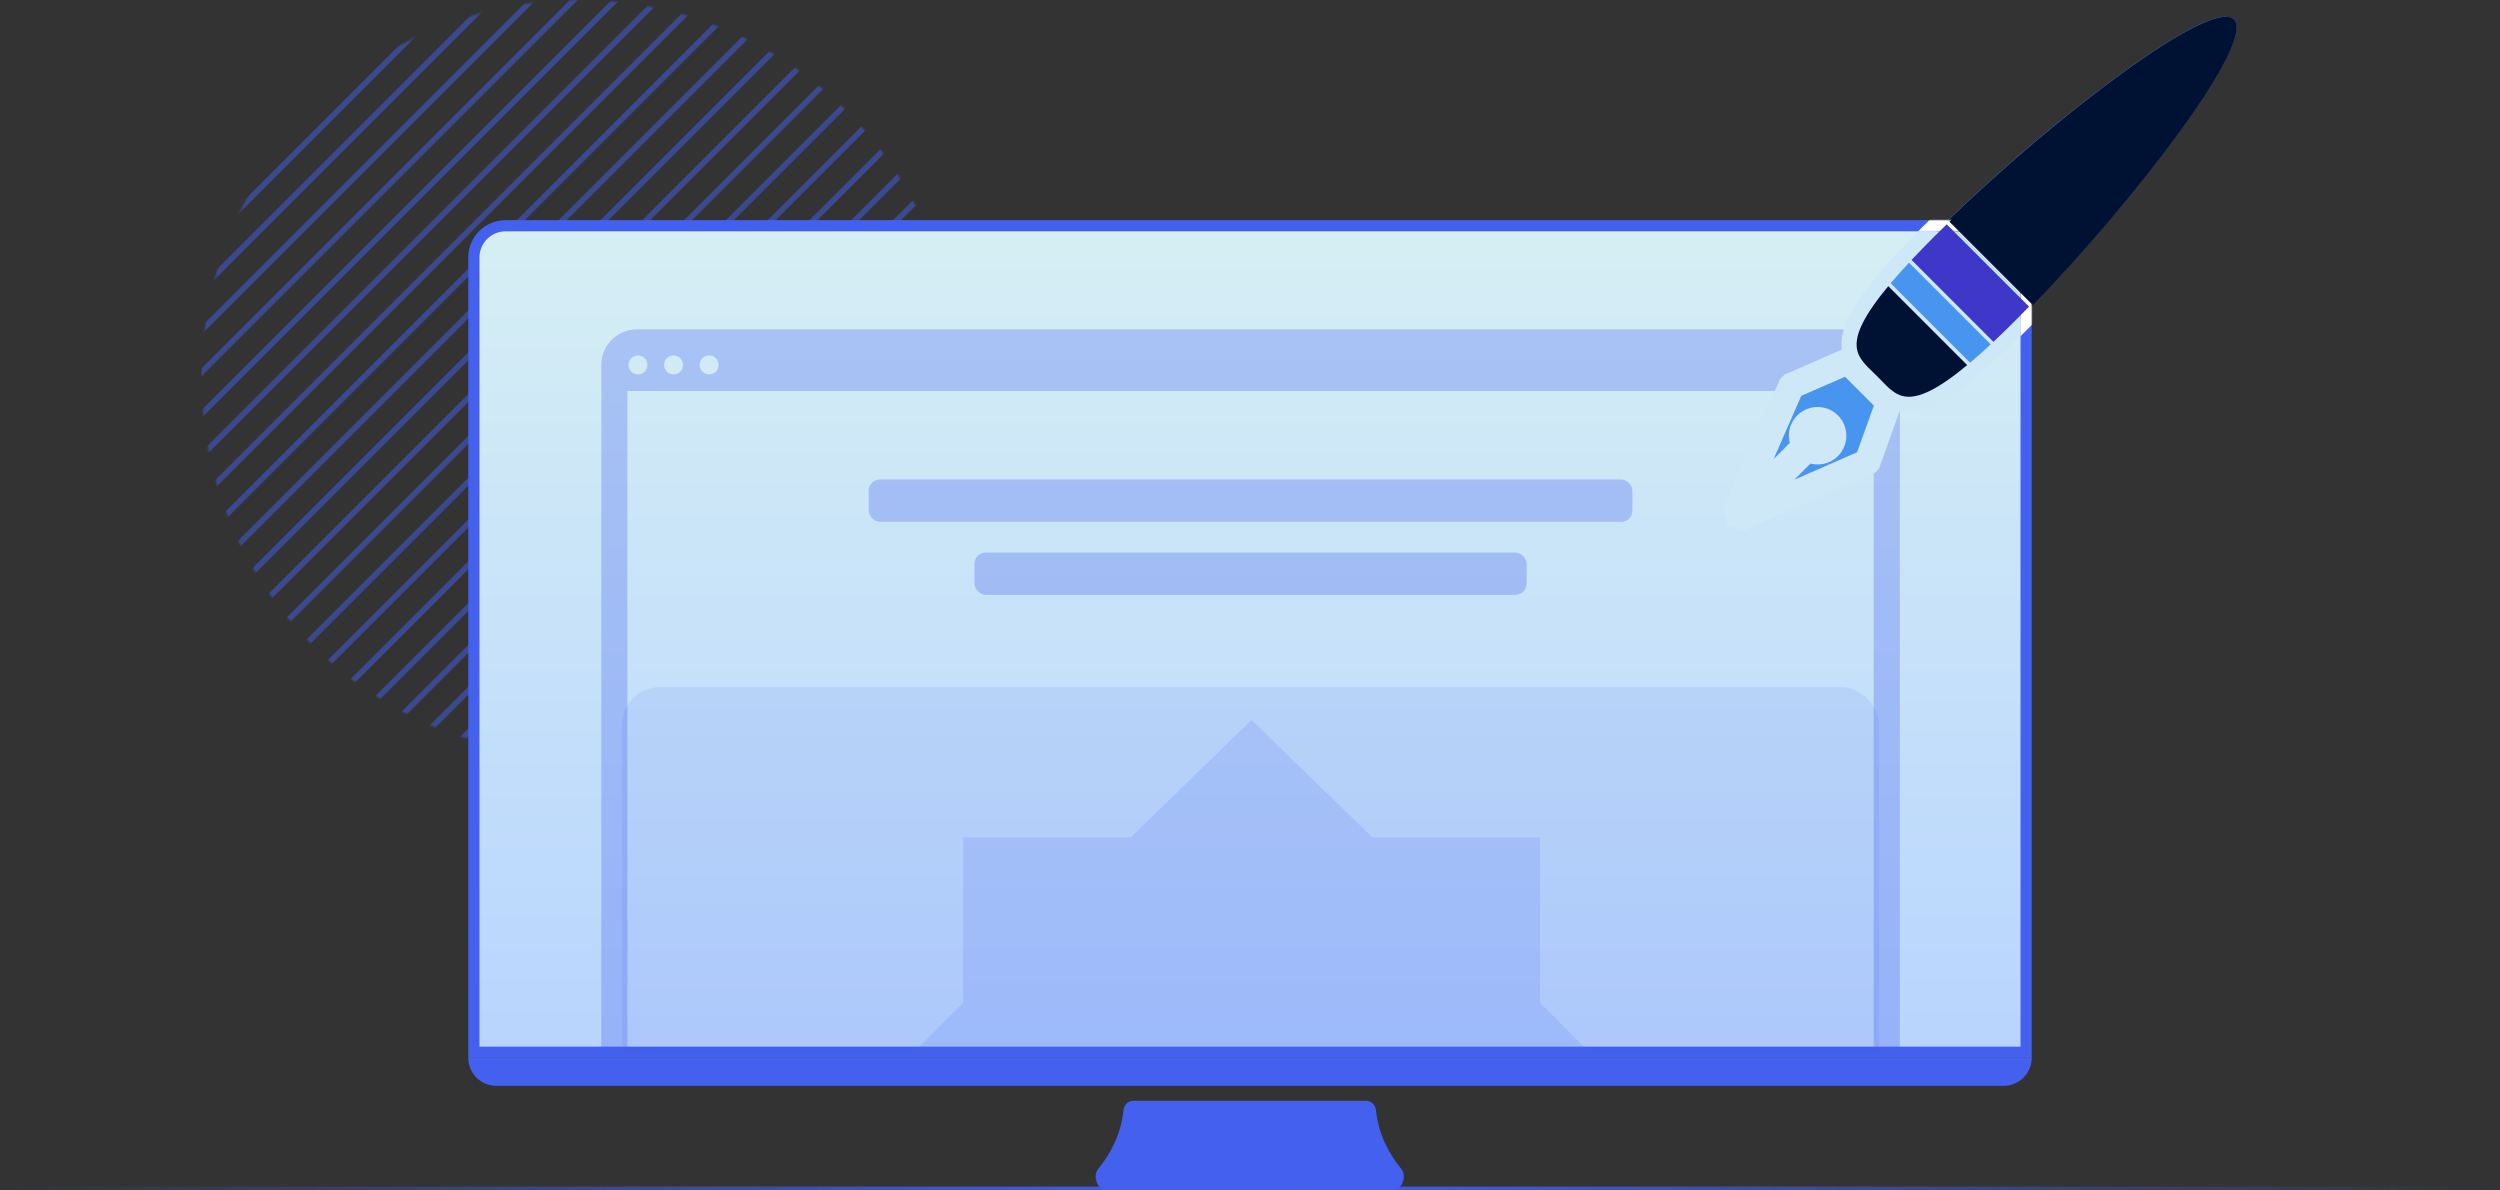
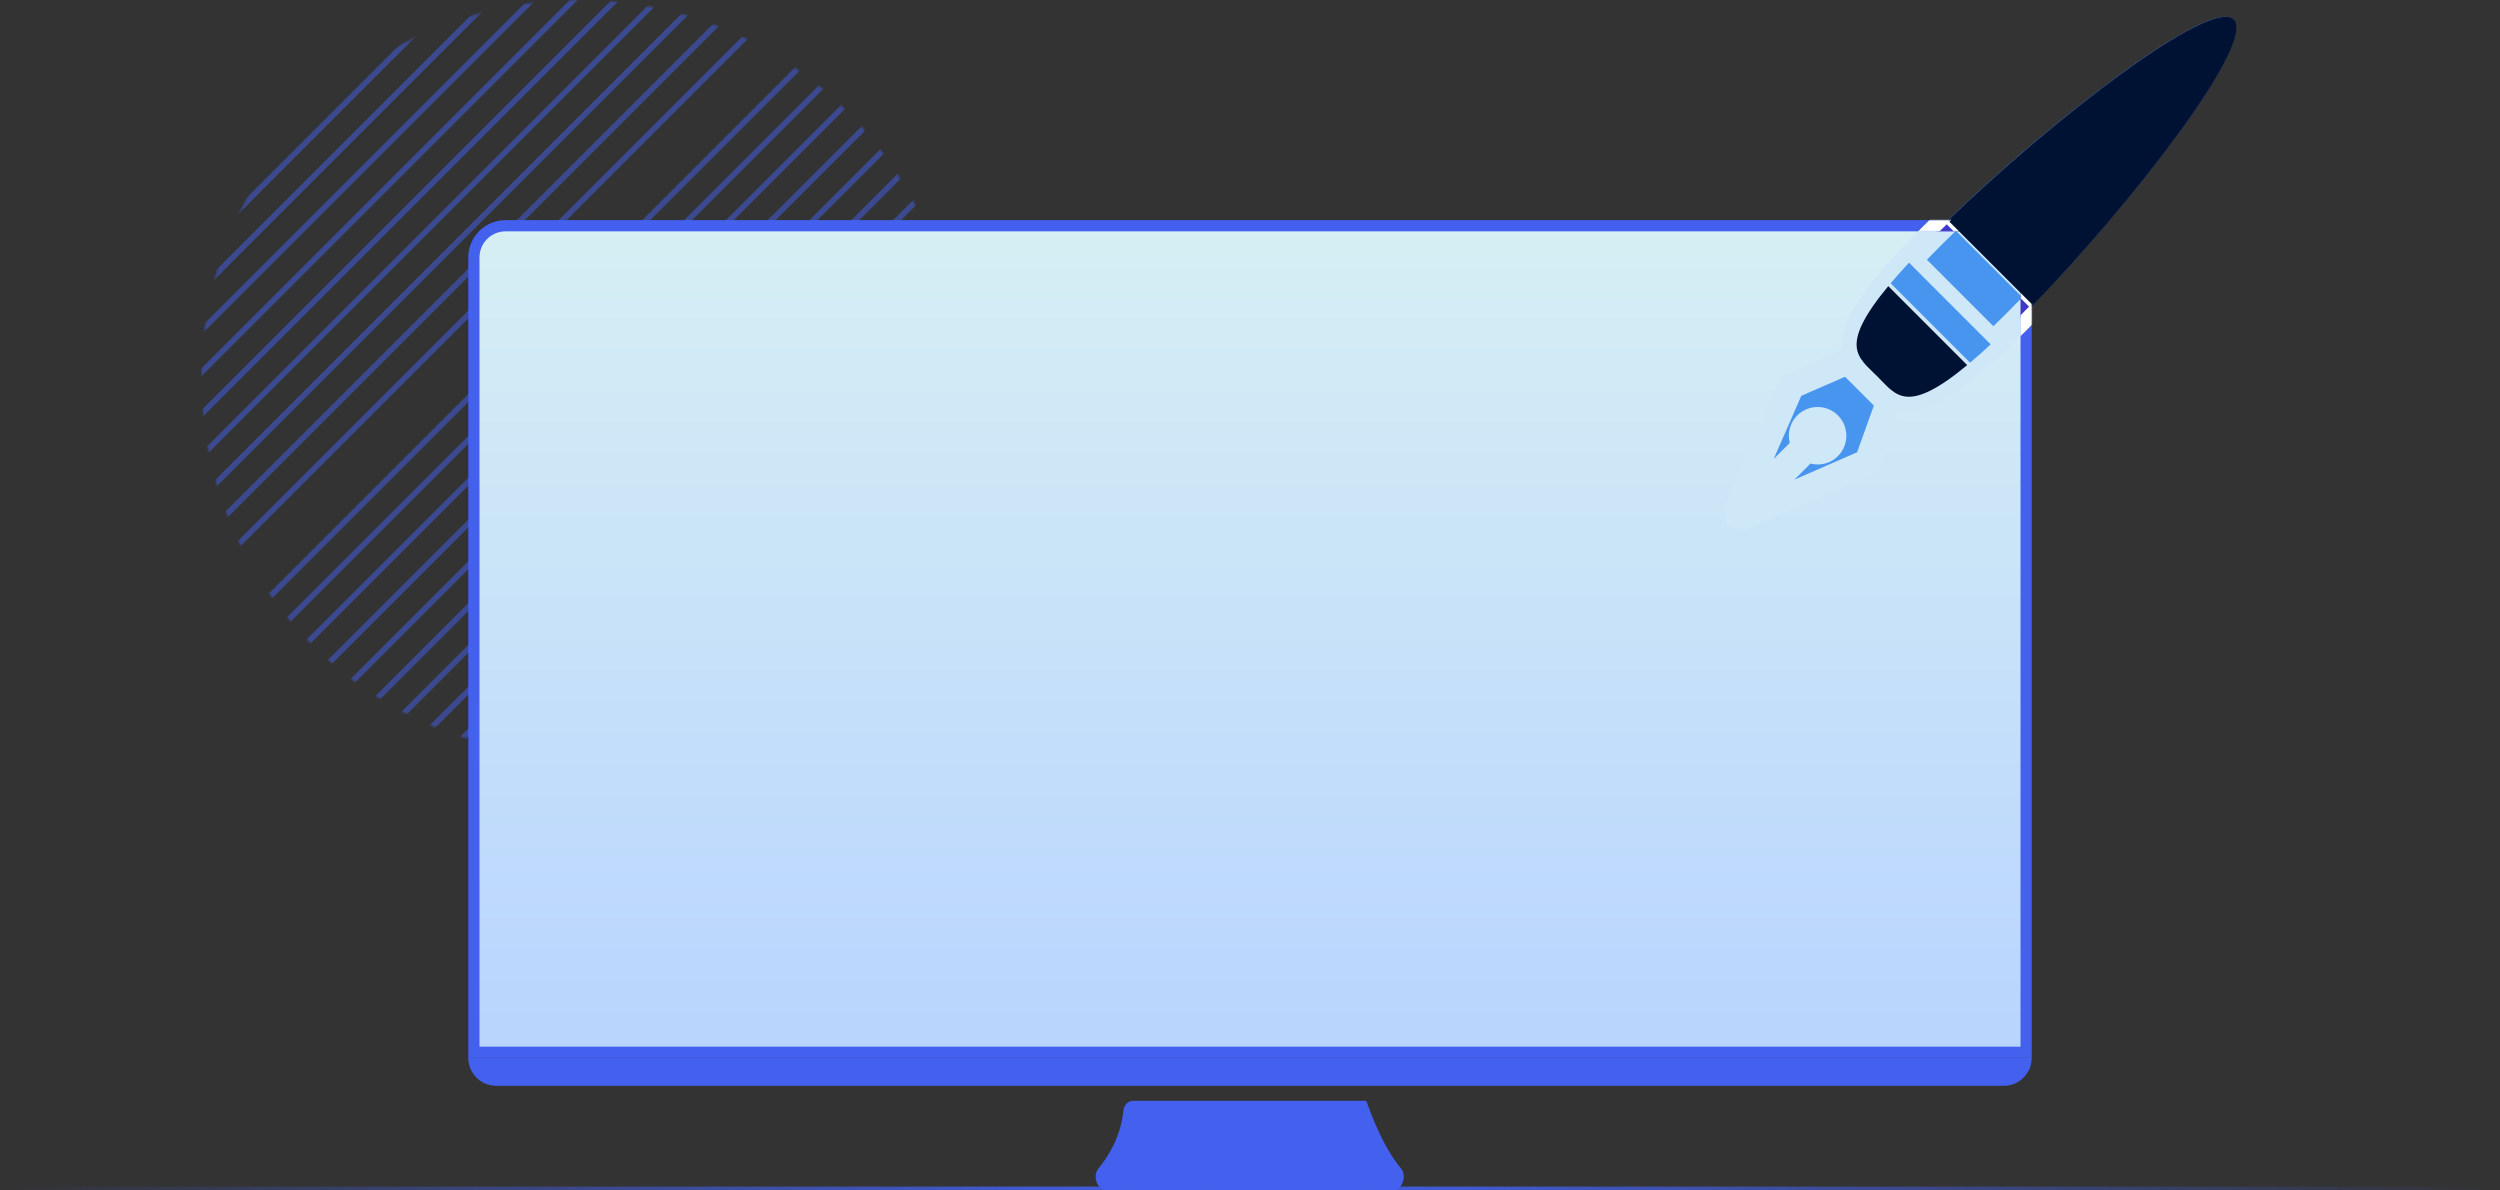
<svg xmlns="http://www.w3.org/2000/svg" width="1340" height="638" viewBox="0 0 1340 638" fill="none">
  <rect x="0" y="0" width="1340" height="638" fill="#333333" stroke="none" />
  <g opacity="0.5">
    <mask id="mask0_650_1910" style="mask-type:alpha" maskUnits="userSpaceOnUse" x="108" y="0" width="405" height="405">
      <circle cx="310.5" cy="202.5" r="202.5" fill="#4361EE" />
    </mask>
    <g mask="url(#mask0_650_1910)">
      <line x1="127.662" y1="403.939" x2="532.662" y2="-1.061" stroke="#4361EE" stroke-width="3" />
      <line x1="-141.217" y1="403.939" x2="263.783" y2="-1.061" stroke="#4361EE" stroke-width="3" />
      <line x1="396.545" y1="403.939" x2="801.545" y2="-1.061" stroke="#4361EE" stroke-width="3" />
      <line x1="-275.654" y1="403.939" x2="129.346" y2="-1.061" stroke="#4361EE" stroke-width="3" />
      <line x1="262.103" y1="403.939" x2="667.103" y2="-1.061" stroke="#4361EE" stroke-width="3" />
      <line x1="-6.776" y1="403.939" x2="398.225" y2="-1.061" stroke="#4361EE" stroke-width="3" />
      <line x1="194.881" y1="403.939" x2="599.881" y2="-1.061" stroke="#4361EE" stroke-width="3" />
      <line x1="-73.998" y1="403.939" x2="331.002" y2="-1.061" stroke="#4361EE" stroke-width="3" />
      <line x1="463.764" y1="403.939" x2="868.764" y2="-1.061" stroke="#4361EE" stroke-width="3" />
      <line x1="-208.436" y1="403.939" x2="196.564" y2="-1.061" stroke="#4361EE" stroke-width="3" />
      <line x1="329.322" y1="403.939" x2="734.322" y2="-1.061" stroke="#4361EE" stroke-width="3" />
      <line x1="60.443" y1="403.939" x2="465.443" y2="-1.061" stroke="#4361EE" stroke-width="3" />
      <line x1="150.068" y1="403.939" x2="555.068" y2="-1.061" stroke="#4361EE" stroke-width="3" />
      <line x1="-118.811" y1="403.939" x2="286.189" y2="-1.061" stroke="#4361EE" stroke-width="3" />
      <line x1="418.947" y1="403.939" x2="823.947" y2="-1.061" stroke="#4361EE" stroke-width="3" />
      <line x1="-253.248" y1="403.939" x2="151.752" y2="-1.061" stroke="#4361EE" stroke-width="3" />
-       <line x1="284.51" y1="403.939" x2="689.51" y2="-1.061" stroke="#4361EE" stroke-width="3" />
      <line x1="15.627" y1="403.939" x2="420.627" y2="-1.061" stroke="#4361EE" stroke-width="3" />
      <line x1="217.291" y1="403.939" x2="622.291" y2="-1.061" stroke="#4361EE" stroke-width="3" />
      <line x1="-51.588" y1="403.939" x2="353.412" y2="-1.061" stroke="#4361EE" stroke-width="3" />
      <line x1="486.17" y1="403.939" x2="891.17" y2="-1.061" stroke="#4361EE" stroke-width="3" />
      <line x1="-186.029" y1="403.939" x2="218.971" y2="-1.061" stroke="#4361EE" stroke-width="3" />
      <line x1="351.732" y1="403.939" x2="756.732" y2="-1.061" stroke="#4361EE" stroke-width="3" />
      <line x1="82.85" y1="403.939" x2="487.85" y2="-1.061" stroke="#4361EE" stroke-width="3" />
      <line x1="172.478" y1="403.939" x2="577.478" y2="-1.061" stroke="#4361EE" stroke-width="3" />
      <line x1="-96.404" y1="403.939" x2="308.596" y2="-1.061" stroke="#4361EE" stroke-width="3" />
      <line x1="441.357" y1="403.939" x2="846.357" y2="-1.061" stroke="#4361EE" stroke-width="3" />
      <line x1="-230.842" y1="403.939" x2="174.158" y2="-1.061" stroke="#4361EE" stroke-width="3" />
      <line x1="306.916" y1="403.939" x2="711.916" y2="-1.061" stroke="#4361EE" stroke-width="3" />
-       <line x1="38.037" y1="403.939" x2="443.037" y2="-1.061" stroke="#4361EE" stroke-width="3" />
      <line x1="239.693" y1="403.939" x2="644.693" y2="-1.061" stroke="#4361EE" stroke-width="3" />
      <line x1="-29.186" y1="403.939" x2="375.814" y2="-1.061" stroke="#4361EE" stroke-width="3" />
      <line x1="508.576" y1="403.939" x2="913.576" y2="-1.061" stroke="#4361EE" stroke-width="3" />
      <line x1="-163.623" y1="403.939" x2="241.377" y2="-1.061" stroke="#4361EE" stroke-width="3" />
      <line x1="374.135" y1="403.939" x2="779.135" y2="-1.061" stroke="#4361EE" stroke-width="3" />
      <line x1="105.256" y1="403.939" x2="510.256" y2="-1.061" stroke="#4361EE" stroke-width="3" />
    </g>
  </g>
  <path d="M271 121H1069C1078.39 121 1086 128.611 1086 138V564H254V138C254 128.611 261.611 121 271 121Z" fill="url(#paint0_linear_650_1910)" stroke="#4361EE" stroke-width="6" />
  <mask id="mask1_650_1910" style="mask-type:alpha" maskUnits="userSpaceOnUse" x="317" y="171" width="707" height="394">
-     <rect x="317.145" y="171.393" width="706.326" height="392.861" fill="black" />
-   </mask>
+     </mask>
  <g mask="url(#mask1_650_1910)">
    <path opacity="0.3" fill-rule="evenodd" clip-rule="evenodd" d="M336.297 209.571V1056.13H1004.31V209.571H336.297ZM322.297 195.6C322.297 185.078 330.827 176.549 341.348 176.549H999.26C1009.78 176.549 1018.31 185.078 1018.31 195.6V1056.13V1070.13H1004.31H336.297H322.297V1056.13V195.6ZM347.063 195.6C347.063 198.406 344.788 200.681 341.982 200.681C339.177 200.681 336.902 198.406 336.902 195.6C336.902 192.794 339.177 190.52 341.982 190.52C344.788 190.52 347.063 192.794 347.063 195.6ZM361.037 200.681C363.843 200.681 366.118 198.406 366.118 195.6C366.118 192.794 363.843 190.52 361.037 190.52C358.232 190.52 355.957 192.794 355.957 195.6C355.957 198.406 358.232 200.681 361.037 200.681ZM385.167 195.6C385.167 198.406 382.892 200.681 380.086 200.681C377.281 200.681 375.006 198.406 375.006 195.6C375.006 192.794 377.281 190.52 380.086 190.52C382.892 190.52 385.167 192.794 385.167 195.6Z" fill="#4361EE" />
    <rect opacity="0.3" x="465.625" y="256.977" width="409.359" height="22.685" rx="6" fill="#4361EE" />
    <rect opacity="0.3" x="522.336" y="296.16" width="295.935" height="22.685" rx="6" fill="#4361EE" />
    <rect opacity="0.1" x="333.391" y="368.338" width="673.817" height="248.503" rx="20" fill="#4361EE" />
    <g opacity="0.3">
      <mask id="mask2_650_1910" style="mask-type:alpha" maskUnits="userSpaceOnUse" x="333" y="368" width="675" height="249">
        <rect x="333.391" y="368.338" width="673.817" height="248.503" rx="20" fill="black" />
      </mask>
      <g mask="url(#mask2_650_1910)">
        <path opacity="0.5" fill-rule="evenodd" clip-rule="evenodd" d="M606.101 753.945L670.83 816.881L735.558 753.945H825.405V665.263L889.167 601.374L825.405 537.485V448.803H735.558L670.83 385.867L606.101 448.803H516.254V537.485L452.492 601.374L516.254 665.263V753.945H606.101Z" fill="#4361EE" />
      </g>
    </g>
  </g>
  <path d="M251 567H1089V567C1089 575.284 1082.28 582 1074 582H266C257.716 582 251 575.284 251 567V567Z" fill="#4361EE" />
-   <path fill-rule="evenodd" clip-rule="evenodd" d="M673.453 638H666.255H593.17C588.181 638 585.454 630.375 588.627 626.526C594.98 618.819 600.935 608.072 602.178 595.02C602.44 592.271 604.632 590.024 607.394 590.024H666.253H673.455H732.314C735.076 590.024 737.268 592.271 737.53 595.02C738.774 608.072 744.728 618.819 751.082 626.526C754.255 630.375 751.527 638 746.538 638H673.453Z" fill="#4361EE" />
+   <path fill-rule="evenodd" clip-rule="evenodd" d="M673.453 638H666.255H593.17C588.181 638 585.454 630.375 588.627 626.526C594.98 618.819 600.935 608.072 602.178 595.02C602.44 592.271 604.632 590.024 607.394 590.024H666.253H673.455H732.314C738.774 608.072 744.728 618.819 751.082 626.526C754.255 630.375 751.527 638 746.538 638H673.453Z" fill="#4361EE" />
  <path fill-rule="evenodd" clip-rule="evenodd" d="M1043.31 118.82L1043.31 118.822C1040.67 121.389 1038.06 123.947 1035.53 126.465C1030.91 131.095 1026.79 135.361 1023.07 139.348L1068.32 184.604C1072.31 180.876 1076.57 176.761 1081.2 172.128C1083.72 169.611 1086.28 166.999 1088.85 164.349L1088.85 164.346C1144.3 107.189 1209.26 22.51 1197.2 10.459C1185.15 -1.591 1100.47 63.361 1043.31 118.82ZM1005.3 202.364C1006.05 203.115 1006.78 203.871 1007.5 204.617C1016.74 214.209 1024.34 222.093 1055.77 195.765L1011.9 151.894C985.574 183.315 993.453 190.914 1003.04 200.161C1003.79 200.881 1004.54 201.611 1005.3 202.364ZM1068.31 184.604C1063.75 188.866 1059.58 192.569 1055.77 195.765L1011.9 151.894C1015.09 148.083 1018.8 143.912 1023.06 139.349L1068.31 184.604ZM968.489 240.506L969.423 240.426C972.706 242.735 977.257 242.441 980.189 239.506C983.464 236.216 983.464 230.905 980.189 227.613C976.898 224.333 971.584 224.333 968.292 227.613C965.365 230.546 965.065 235.096 967.372 238.38L967.295 239.315L932.186 274.422L931.258 274.509L931 273.614L960.048 207.12L960.429 206.739L990.057 193.812L990.868 193.966L1012.14 215.245L1012.32 216.01L1001.08 247.332L1000.68 247.754L934.182 276.8L933.29 276.541L933.375 275.616L968.489 240.506Z" fill="#4895EF" />
  <path d="M1043.45 118.82L1088.98 164.348C1144.44 107.191 1209.39 22.51 1197.34 10.459C1185.29 -1.591 1100.61 63.361 1043.45 118.82Z" fill="#001233" />
  <path d="M1005.43 202.364C1015.84 212.776 1022.04 224.14 1055.9 195.765L1012.04 151.894C983.66 185.762 995.025 191.954 1005.43 202.364Z" fill="#001233" />
  <path d="M1055.91 195.765C1059.72 192.569 1063.89 188.866 1068.45 184.604L1023.2 139.349C1018.94 143.912 1015.23 148.083 1012.04 151.894L1055.91 195.765Z" fill="#4895EF" />
  <path d="M1023.2 139.348L1068.45 184.604C1072.44 180.876 1076.7 176.761 1081.34 172.128C1083.86 169.611 1086.41 166.999 1088.99 164.349L1043.45 118.819C1040.8 121.388 1038.19 123.946 1035.67 126.465C1031.04 131.095 1026.93 135.361 1023.2 139.348Z" fill="#3F37C9" />
  <mask id="mask3_650_1910" style="mask-type:alpha" maskUnits="userSpaceOnUse" x="251" y="118" width="838" height="449">
    <path d="M271 121H1069C1078.39 121 1086 128.611 1086 138V564H254V138C254 128.611 261.611 121 271 121Z" stroke="#4361EE" stroke-width="6" />
  </mask>
  <g mask="url(#mask3_650_1910)">
    <mask id="path-54-outside-1_650_1910" maskUnits="userSpaceOnUse" x="923" y="2" width="283" height="283" fill="black">
      <rect fill="white" x="923" y="2" width="283" height="283" />
      <path fill-rule="evenodd" clip-rule="evenodd" d="M1043.31 118.82L1043.31 118.822C1040.67 121.389 1038.06 123.947 1035.53 126.465C1030.91 131.095 1026.79 135.361 1023.07 139.348L1068.32 184.604C1072.31 180.876 1076.57 176.761 1081.2 172.128C1083.72 169.611 1086.28 166.999 1088.85 164.349L1088.85 164.346C1144.3 107.189 1209.26 22.51 1197.2 10.459C1185.15 -1.591 1100.47 63.361 1043.31 118.82ZM1005.3 202.364C1006.05 203.115 1006.78 203.871 1007.5 204.617C1016.74 214.209 1024.34 222.093 1055.77 195.765L1011.9 151.894C985.574 183.315 993.453 190.914 1003.04 200.161C1003.79 200.881 1004.54 201.611 1005.3 202.364ZM1068.31 184.604C1063.75 188.866 1059.58 192.569 1055.77 195.765L1011.9 151.894C1015.09 148.083 1018.8 143.912 1023.06 139.349L1068.31 184.604ZM968.489 240.506L969.423 240.426C972.706 242.735 977.257 242.441 980.189 239.506C983.464 236.216 983.464 230.905 980.189 227.613C976.898 224.333 971.584 224.333 968.292 227.613C965.365 230.546 965.065 235.096 967.372 238.38L967.295 239.315L932.186 274.422L931.258 274.509L931 273.614L960.048 207.12L960.429 206.739L990.057 193.812L990.868 193.966L1012.14 215.245L1012.32 216.01L1001.08 247.332L1000.68 247.754L934.182 276.8L933.29 276.541L933.375 275.616L968.489 240.506Z" />
    </mask>
-     <path fill-rule="evenodd" clip-rule="evenodd" d="M1043.31 118.82L1043.31 118.822C1040.67 121.389 1038.06 123.947 1035.53 126.465C1030.91 131.095 1026.79 135.361 1023.07 139.348L1068.32 184.604C1072.31 180.876 1076.57 176.761 1081.2 172.128C1083.72 169.611 1086.28 166.999 1088.85 164.349L1088.85 164.346C1144.3 107.189 1209.26 22.51 1197.2 10.459C1185.15 -1.591 1100.47 63.361 1043.31 118.82ZM1005.3 202.364C1006.05 203.115 1006.78 203.871 1007.5 204.617C1016.74 214.209 1024.34 222.093 1055.77 195.765L1011.9 151.894C985.574 183.315 993.453 190.914 1003.04 200.161C1003.79 200.881 1004.54 201.611 1005.3 202.364ZM1068.31 184.604C1063.75 188.866 1059.58 192.569 1055.77 195.765L1011.9 151.894C1015.09 148.083 1018.8 143.912 1023.06 139.349L1068.31 184.604ZM968.489 240.506L969.423 240.426C972.706 242.735 977.257 242.441 980.189 239.506C983.464 236.216 983.464 230.905 980.189 227.613C976.898 224.333 971.584 224.333 968.292 227.613C965.365 230.546 965.065 235.096 967.372 238.38L967.295 239.315L932.186 274.422L931.258 274.509L931 273.614L960.048 207.12L960.429 206.739L990.057 193.812L990.868 193.966L1012.14 215.245L1012.32 216.01L1001.08 247.332L1000.68 247.754L934.182 276.8L933.29 276.541L933.375 275.616L968.489 240.506Z" fill="#4895EF" />
    <path d="M1043.31 118.822L1048.19 123.848L1053.29 118.899L1048.26 113.872L1043.31 118.822ZM1043.31 118.82L1038.44 113.796L1033.34 118.744L1038.36 123.769L1043.31 118.82ZM1035.53 126.465L1030.59 121.512L1030.58 121.516L1035.53 126.465ZM1023.07 139.348L1017.95 134.571L1013.33 139.514L1018.12 144.298L1023.07 139.348ZM1068.32 184.604L1063.37 189.553L1068.15 194.339L1073.09 189.719L1068.32 184.604ZM1081.2 172.128L1076.26 167.174L1076.25 167.178L1081.2 172.128ZM1088.85 164.349L1093.87 169.226L1098.68 164.277L1093.8 159.399L1088.85 164.349ZM1088.85 164.346L1083.82 159.472L1079.02 164.421L1083.9 169.296L1088.85 164.346ZM1197.2 10.459L1192.25 15.408L1192.25 15.409L1197.2 10.459ZM1007.5 204.617L1002.46 209.476L1002.46 209.476L1007.5 204.617ZM1005.3 202.364L1010.25 197.415L1010.25 197.414L1005.3 202.364ZM1055.77 195.765L1060.26 201.131L1066.12 196.221L1060.72 190.816L1055.77 195.765ZM1011.9 151.894L1016.85 146.944L1011.44 141.538L1006.53 147.398L1011.9 151.894ZM1003.04 200.161L998.181 205.199L998.181 205.2L1003.04 200.161ZM1055.77 195.765L1050.82 200.715L1055.35 205.247L1060.26 201.131L1055.77 195.765ZM1068.31 184.604L1073.09 189.718L1078.38 184.774L1073.26 179.655L1068.31 184.604ZM1011.9 151.894L1006.53 147.402L1002.42 152.314L1006.95 156.844L1011.9 151.894ZM1023.06 139.349L1028.01 134.399L1022.89 129.278L1017.95 134.569L1023.06 139.349ZM969.423 240.426L973.45 234.7L971.364 233.233L968.823 233.451L969.423 240.426ZM968.489 240.506L967.89 233.532L965.346 233.75L963.54 235.556L968.489 240.506ZM980.189 239.506L985.142 244.453L985.15 244.445L980.189 239.506ZM980.189 227.613L985.151 222.676L985.141 222.665L985.13 222.655L980.189 227.613ZM968.292 227.613L963.351 222.655L963.345 222.661L963.338 222.668L968.292 227.613ZM967.372 238.38L974.348 238.953L974.556 236.428L973.099 234.356L967.372 238.38ZM967.295 239.315L972.244 244.265L974.061 242.448L974.271 239.888L967.295 239.315ZM932.186 274.422L932.841 281.392L935.352 281.156L937.136 279.372L932.186 274.422ZM931.258 274.509L924.53 276.444L926.134 282.021L931.912 281.479L931.258 274.509ZM931 273.614L924.585 270.811L923.575 273.123L924.273 275.548L931 273.614ZM960.048 207.12L955.099 202.17L954.163 203.105L953.634 204.317L960.048 207.12ZM960.429 206.739L957.629 200.324L956.415 200.853L955.479 201.79L960.429 206.739ZM990.057 193.812L991.362 186.935L989.239 186.532L987.258 187.396L990.057 193.812ZM990.868 193.966L995.818 189.017L994.292 187.491L992.173 187.089L990.868 193.966ZM1012.14 215.245L1018.97 213.688L1018.52 211.722L1017.09 210.296L1012.14 215.245ZM1012.32 216.01L1018.91 218.374L1019.6 216.448L1019.14 214.453L1012.32 216.01ZM1001.08 247.332L1006.19 252.114L1007.18 251.057L1007.67 249.696L1001.08 247.332ZM1000.68 247.754L1003.48 254.169L1004.81 253.591L1005.79 252.536L1000.68 247.754ZM934.182 276.8L932.23 283.522L934.663 284.228L936.983 283.215L934.182 276.8ZM933.29 276.541L926.319 275.899L925.789 281.653L931.339 283.264L933.29 276.541ZM933.375 275.616L928.426 270.666L926.636 272.455L926.404 274.974L933.375 275.616ZM1048.26 113.872L1048.26 113.87L1038.36 123.769L1038.36 123.771L1048.26 113.872ZM1040.48 131.418C1042.97 128.93 1045.56 126.398 1048.19 123.848L1038.44 113.795C1035.78 116.38 1033.14 118.963 1030.59 121.512L1040.48 131.418ZM1028.18 144.126C1031.85 140.199 1035.91 135.991 1040.49 131.414L1030.58 121.516C1025.9 126.199 1021.73 130.522 1017.95 134.571L1028.18 144.126ZM1073.27 179.655L1028.02 134.399L1018.12 144.298L1063.37 189.553L1073.27 179.655ZM1076.25 167.178C1071.67 171.759 1067.47 175.818 1063.54 179.489L1073.09 189.719C1077.15 185.934 1081.46 181.764 1086.15 177.077L1076.25 167.178ZM1083.83 159.471C1081.26 162.113 1078.74 164.695 1076.26 167.174L1086.15 177.081C1088.71 174.527 1091.29 171.884 1093.87 169.226L1083.83 159.471ZM1083.9 169.296L1083.9 169.298L1093.8 159.399L1093.8 159.397L1083.9 169.296ZM1192.25 15.409C1191.08 14.241 1192.07 13.616 1191.42 16.787C1190.87 19.485 1189.42 23.367 1186.89 28.421C1181.89 38.436 1173.43 51.575 1162.68 66.373C1141.23 95.898 1111.35 131.105 1083.82 159.472L1093.87 169.221C1121.81 140.43 1152.13 104.719 1174.01 74.602C1184.92 59.58 1193.9 45.716 1199.42 34.679C1202.15 29.206 1204.23 24.049 1205.14 19.586C1205.95 15.596 1206.33 9.689 1202.15 5.508L1192.25 15.409ZM1048.19 123.844C1076.56 96.32 1111.76 66.436 1141.29 44.987C1156.09 34.236 1169.23 25.775 1179.24 20.769C1184.3 18.243 1188.18 16.79 1190.88 16.239C1194.05 15.591 1193.42 16.578 1192.25 15.408L1202.15 5.51C1197.97 1.327 1192.06 1.708 1188.07 2.522C1183.61 3.434 1178.46 5.511 1172.98 8.246C1161.95 13.763 1148.08 22.747 1133.06 33.66C1102.94 55.539 1067.23 85.861 1038.44 113.796L1048.19 123.844ZM1012.54 199.759C1011.82 199.02 1011.05 198.218 1010.25 197.415L1000.35 207.313C1001.04 208.012 1001.73 208.723 1002.46 209.476L1012.54 199.759ZM1051.27 190.399C1035.6 203.532 1027.51 206.587 1023.19 206.662C1019.69 206.723 1017.51 204.914 1012.54 199.759L1002.46 209.476C1006.73 213.912 1012.97 220.841 1023.44 220.66C1033.09 220.493 1044.51 214.326 1060.26 201.131L1051.27 190.399ZM1006.95 156.843L1050.82 200.715L1060.72 190.816L1016.85 146.944L1006.95 156.843ZM1007.9 195.123C1002.75 190.153 1000.94 187.967 1001 184.466C1001.08 180.146 1004.13 172.063 1017.27 156.389L1006.53 147.398C993.34 163.146 987.173 174.573 987.004 184.22C986.82 194.685 993.746 200.922 998.181 205.199L1007.9 195.123ZM1010.25 197.414C1009.44 196.61 1008.64 195.836 1007.9 195.123L998.181 205.2C998.935 205.927 999.646 206.613 1000.35 207.313L1010.25 197.414ZM1060.26 201.131C1064.19 197.84 1068.46 194.05 1073.09 189.718L1063.53 179.491C1059.05 183.682 1054.98 187.299 1051.27 190.399L1060.26 201.131ZM1006.95 156.844L1050.82 200.715L1060.72 190.816L1016.85 146.945L1006.95 156.844ZM1017.95 134.569C1013.62 139.206 1009.82 143.473 1006.53 147.402L1017.27 156.387C1020.36 152.692 1023.98 148.618 1028.18 144.128L1017.95 134.569ZM1073.26 179.655L1028.01 134.399L1018.11 144.298L1063.36 189.554L1073.26 179.655ZM968.823 233.451L967.89 233.532L969.089 247.48L970.022 247.4L968.823 233.451ZM975.237 234.559C974.774 235.022 974.023 235.103 973.45 234.7L965.395 246.151C971.389 250.367 979.74 249.86 985.142 244.453L975.237 234.559ZM975.227 232.55C975.786 233.112 975.783 234.01 975.228 234.567L985.15 244.445C991.145 238.423 991.142 228.697 985.151 222.676L975.227 232.55ZM973.234 232.571C973.793 232.013 974.688 232.013 975.248 232.571L985.13 222.655C979.107 216.652 969.374 216.652 963.351 222.655L973.234 232.571ZM973.099 234.356C972.701 233.788 972.776 233.03 973.246 232.559L963.338 222.668C957.953 228.062 957.429 236.405 961.644 242.404L973.099 234.356ZM974.271 239.888L974.348 238.953L960.395 237.806L960.318 238.741L974.271 239.888ZM937.136 279.372L972.244 244.265L962.345 234.365L927.237 269.472L937.136 279.372ZM931.912 281.479L932.841 281.392L931.532 267.453L930.603 267.54L931.912 281.479ZM924.273 275.548L924.53 276.444L937.985 272.575L937.727 271.68L924.273 275.548ZM953.634 204.317L924.585 270.811L937.415 276.416L966.463 209.922L953.634 204.317ZM955.479 201.79L955.099 202.17L964.998 212.07L965.378 211.689L955.479 201.79ZM987.258 187.396L957.629 200.324L963.228 213.155L992.857 200.228L987.258 187.396ZM992.173 187.089L991.362 186.935L988.752 200.689L989.562 200.843L992.173 187.089ZM1017.09 210.296L995.818 189.017L985.917 198.915L1007.19 220.194L1017.09 210.296ZM1019.14 214.453L1018.97 213.688L1005.32 216.802L1005.49 217.567L1019.14 214.453ZM1007.67 249.696L1018.91 218.374L1005.73 213.646L994.489 244.968L1007.67 249.696ZM1005.79 252.536L1006.19 252.114L995.965 242.55L995.57 242.972L1005.79 252.536ZM936.983 283.215L1003.48 254.169L997.881 241.339L931.38 270.385L936.983 283.215ZM931.339 283.264L932.23 283.522L936.133 270.077L935.241 269.818L931.339 283.264ZM926.404 274.974L926.319 275.899L940.26 277.183L940.345 276.258L926.404 274.974ZM963.54 235.556L928.426 270.666L938.324 280.566L973.439 245.456L963.54 235.556Z" fill="white" mask="url(#path-54-outside-1_650_1910)" />
    <path d="M1196.98 10.812L1196.98 10.812C1198.3 12.128 1198.65 14.536 1197.93 18.087C1197.21 21.604 1195.47 26.078 1192.85 31.327C1187.6 41.817 1178.9 55.292 1168.07 70.195C1146.52 99.868 1116.59 135.135 1088.98 163.636L1044.16 118.825C1072.66 91.209 1107.93 61.285 1137.61 39.728C1152.51 28.902 1165.98 20.198 1176.47 14.955C1181.72 12.332 1186.19 10.589 1189.71 9.87C1193.26 9.145 1195.67 9.497 1196.98 10.812Z" fill="#001233" stroke="white" />
    <path d="M1005.79 202.01L1005.79 202.01C1005.02 201.242 1004.25 200.503 1003.5 199.778C1001.67 198.016 999.934 196.338 998.472 194.534C996.426 192.01 994.975 189.294 994.689 185.884C994.401 182.465 995.279 178.285 998.017 172.828C1000.71 167.461 1005.19 160.889 1012.07 152.634L1055.16 195.732C1046.91 202.615 1040.34 207.092 1034.97 209.784C1029.51 212.522 1025.33 213.399 1021.91 213.112C1018.5 212.825 1015.79 211.374 1013.26 209.327C1011.46 207.864 1009.78 206.122 1008.02 204.294C1007.29 203.543 1006.55 202.777 1005.79 202.01Z" fill="#001233" stroke="white" />
    <path d="M1023.21 140.068L1067.73 184.592C1063.46 188.571 1059.54 192.055 1055.94 195.088L1012.72 151.864C1015.74 148.262 1019.23 144.34 1023.21 140.068Z" fill="#4895EF" stroke="white" />
    <path d="M1080.98 171.774L1080.98 171.774C1076.49 176.268 1072.35 180.272 1068.46 183.908L1023.9 139.337C1027.53 135.455 1031.54 131.309 1036.02 126.819C1038.43 124.414 1040.92 121.973 1043.45 119.521L1088.29 164.354C1085.83 166.882 1083.39 169.372 1080.98 171.774Z" fill="#3F37C9" stroke="white" />
  </g>
  <mask id="mask4_650_1910" style="mask-type:alpha" maskUnits="userSpaceOnUse" x="917" y="124" width="166" height="176">
    <rect x="917" y="124" width="166" height="176" fill="#D9D9D9" />
  </mask>
  <g mask="url(#mask4_650_1910)">
    <mask id="path-61-outside-2_650_1910" maskUnits="userSpaceOnUse" x="923" y="2" width="283" height="283" fill="black">
      <rect fill="white" x="923" y="2" width="283" height="283" />
      <path fill-rule="evenodd" clip-rule="evenodd" d="M1043.31 118.82L1043.31 118.822C1040.67 121.389 1038.06 123.947 1035.53 126.465C1030.91 131.095 1026.79 135.361 1023.07 139.348L1068.32 184.604C1072.31 180.876 1076.57 176.761 1081.2 172.128C1083.72 169.611 1086.28 166.999 1088.85 164.349L1088.85 164.346C1144.3 107.189 1209.26 22.51 1197.2 10.459C1185.15 -1.591 1100.47 63.361 1043.31 118.82ZM1005.3 202.364C1006.05 203.115 1006.78 203.871 1007.5 204.617C1016.74 214.209 1024.34 222.093 1055.77 195.765L1011.9 151.894C985.574 183.315 993.453 190.914 1003.04 200.161C1003.79 200.881 1004.54 201.611 1005.3 202.364ZM1068.31 184.604C1063.75 188.866 1059.58 192.569 1055.77 195.765L1011.9 151.894C1015.09 148.083 1018.8 143.912 1023.06 139.349L1068.31 184.604ZM968.489 240.506L969.423 240.426C972.706 242.735 977.257 242.441 980.189 239.506C983.464 236.216 983.464 230.905 980.189 227.613C976.898 224.333 971.584 224.333 968.292 227.613C965.365 230.546 965.065 235.096 967.372 238.38L967.295 239.315L932.186 274.422L931.258 274.509L931 273.614L960.048 207.12L960.429 206.739L990.057 193.812L990.868 193.966L1012.14 215.245L1012.32 216.01L1001.08 247.332L1000.68 247.754L934.182 276.8L933.29 276.541L933.375 275.616L968.489 240.506Z" />
    </mask>
    <path fill-rule="evenodd" clip-rule="evenodd" d="M1043.31 118.82L1043.31 118.822C1040.67 121.389 1038.06 123.947 1035.53 126.465C1030.91 131.095 1026.79 135.361 1023.07 139.348L1068.32 184.604C1072.31 180.876 1076.57 176.761 1081.2 172.128C1083.72 169.611 1086.28 166.999 1088.85 164.349L1088.85 164.346C1144.3 107.189 1209.26 22.51 1197.2 10.459C1185.15 -1.591 1100.47 63.361 1043.31 118.82ZM1005.3 202.364C1006.05 203.115 1006.78 203.871 1007.5 204.617C1016.74 214.209 1024.34 222.093 1055.77 195.765L1011.9 151.894C985.574 183.315 993.453 190.914 1003.04 200.161C1003.79 200.881 1004.54 201.611 1005.3 202.364ZM1068.31 184.604C1063.75 188.866 1059.58 192.569 1055.77 195.765L1011.9 151.894C1015.09 148.083 1018.8 143.912 1023.06 139.349L1068.31 184.604ZM968.489 240.506L969.423 240.426C972.706 242.735 977.257 242.441 980.189 239.506C983.464 236.216 983.464 230.905 980.189 227.613C976.898 224.333 971.584 224.333 968.292 227.613C965.365 230.546 965.065 235.096 967.372 238.38L967.295 239.315L932.186 274.422L931.258 274.509L931 273.614L960.048 207.12L960.429 206.739L990.057 193.812L990.868 193.966L1012.14 215.245L1012.32 216.01L1001.08 247.332L1000.68 247.754L934.182 276.8L933.29 276.541L933.375 275.616L968.489 240.506Z" fill="#4895EF" />
    <path d="M1043.31 118.822L1048.19 123.848L1053.29 118.899L1048.26 113.872L1043.31 118.822ZM1043.31 118.82L1038.44 113.796L1033.34 118.744L1038.36 123.769L1043.31 118.82ZM1035.53 126.465L1030.59 121.512L1030.58 121.516L1035.53 126.465ZM1023.07 139.348L1017.95 134.571L1013.33 139.514L1018.12 144.298L1023.07 139.348ZM1068.32 184.604L1063.37 189.553L1068.15 194.339L1073.09 189.719L1068.32 184.604ZM1081.2 172.128L1076.26 167.174L1076.25 167.178L1081.2 172.128ZM1088.85 164.349L1093.87 169.226L1098.68 164.277L1093.8 159.399L1088.85 164.349ZM1088.85 164.346L1083.82 159.472L1079.02 164.421L1083.9 169.296L1088.85 164.346ZM1197.2 10.459L1192.25 15.408L1192.25 15.409L1197.2 10.459ZM1007.5 204.617L1002.46 209.476L1002.46 209.476L1007.5 204.617ZM1005.3 202.364L1010.25 197.415L1010.25 197.414L1005.3 202.364ZM1055.77 195.765L1060.26 201.131L1066.12 196.221L1060.72 190.816L1055.77 195.765ZM1011.9 151.894L1016.85 146.944L1011.44 141.538L1006.53 147.398L1011.9 151.894ZM1003.04 200.161L998.181 205.199L998.181 205.2L1003.04 200.161ZM1055.77 195.765L1050.82 200.715L1055.35 205.247L1060.26 201.131L1055.77 195.765ZM1068.31 184.604L1073.09 189.718L1078.38 184.774L1073.26 179.655L1068.31 184.604ZM1011.9 151.894L1006.53 147.402L1002.42 152.314L1006.95 156.844L1011.9 151.894ZM1023.06 139.349L1028.01 134.399L1022.89 129.278L1017.95 134.569L1023.06 139.349ZM969.423 240.426L973.45 234.7L971.364 233.233L968.823 233.451L969.423 240.426ZM968.489 240.506L967.89 233.532L965.346 233.75L963.54 235.556L968.489 240.506ZM980.189 239.506L985.142 244.453L985.15 244.445L980.189 239.506ZM980.189 227.613L985.151 222.676L985.141 222.665L985.13 222.655L980.189 227.613ZM968.292 227.613L963.351 222.655L963.345 222.661L963.338 222.668L968.292 227.613ZM967.372 238.38L974.348 238.953L974.556 236.428L973.099 234.356L967.372 238.38ZM967.295 239.315L972.244 244.265L974.061 242.448L974.271 239.888L967.295 239.315ZM932.186 274.422L932.841 281.392L935.352 281.156L937.136 279.372L932.186 274.422ZM931.258 274.509L924.53 276.444L926.134 282.021L931.912 281.479L931.258 274.509ZM931 273.614L924.585 270.811L923.575 273.123L924.273 275.548L931 273.614ZM960.048 207.12L955.099 202.17L954.163 203.105L953.634 204.317L960.048 207.12ZM960.429 206.739L957.629 200.324L956.415 200.853L955.479 201.79L960.429 206.739ZM990.057 193.812L991.362 186.935L989.239 186.532L987.258 187.396L990.057 193.812ZM990.868 193.966L995.818 189.017L994.292 187.491L992.173 187.089L990.868 193.966ZM1012.14 215.245L1018.97 213.688L1018.52 211.722L1017.09 210.296L1012.14 215.245ZM1012.32 216.01L1018.91 218.374L1019.6 216.448L1019.14 214.453L1012.32 216.01ZM1001.08 247.332L1006.19 252.114L1007.18 251.057L1007.67 249.696L1001.08 247.332ZM1000.68 247.754L1003.48 254.169L1004.81 253.591L1005.79 252.536L1000.68 247.754ZM934.182 276.8L932.23 283.522L934.663 284.228L936.983 283.215L934.182 276.8ZM933.29 276.541L926.319 275.899L925.789 281.653L931.339 283.264L933.29 276.541ZM933.375 275.616L928.426 270.666L926.636 272.455L926.404 274.974L933.375 275.616ZM1048.26 113.872L1048.26 113.87L1038.36 123.769L1038.36 123.771L1048.26 113.872ZM1040.48 131.418C1042.97 128.93 1045.56 126.398 1048.19 123.848L1038.44 113.795C1035.78 116.38 1033.14 118.963 1030.59 121.512L1040.48 131.418ZM1028.18 144.126C1031.85 140.199 1035.91 135.991 1040.49 131.414L1030.58 121.516C1025.9 126.199 1021.73 130.522 1017.95 134.571L1028.18 144.126ZM1073.27 179.655L1028.02 134.399L1018.12 144.298L1063.37 189.553L1073.27 179.655ZM1076.25 167.178C1071.67 171.759 1067.47 175.818 1063.54 179.489L1073.09 189.719C1077.15 185.934 1081.46 181.764 1086.15 177.077L1076.25 167.178ZM1083.83 159.471C1081.26 162.113 1078.74 164.695 1076.26 167.174L1086.15 177.081C1088.71 174.527 1091.29 171.884 1093.87 169.226L1083.83 159.471ZM1083.9 169.296L1083.9 169.298L1093.8 159.399L1093.8 159.397L1083.9 169.296ZM1192.25 15.409C1191.08 14.241 1192.07 13.616 1191.42 16.787C1190.87 19.485 1189.42 23.367 1186.89 28.421C1181.89 38.436 1173.43 51.575 1162.68 66.373C1141.23 95.898 1111.35 131.105 1083.82 159.472L1093.87 169.221C1121.81 140.43 1152.13 104.719 1174.01 74.602C1184.92 59.58 1193.9 45.716 1199.42 34.679C1202.15 29.206 1204.23 24.049 1205.14 19.586C1205.95 15.596 1206.33 9.689 1202.15 5.508L1192.25 15.409ZM1048.19 123.844C1076.56 96.32 1111.76 66.436 1141.29 44.987C1156.09 34.236 1169.23 25.775 1179.24 20.769C1184.3 18.243 1188.18 16.79 1190.88 16.239C1194.05 15.591 1193.42 16.578 1192.25 15.408L1202.15 5.51C1197.97 1.327 1192.06 1.708 1188.07 2.522C1183.61 3.434 1178.46 5.511 1172.98 8.246C1161.95 13.763 1148.08 22.747 1133.06 33.66C1102.94 55.539 1067.23 85.861 1038.44 113.796L1048.19 123.844ZM1012.54 199.759C1011.82 199.02 1011.05 198.218 1010.25 197.415L1000.35 207.313C1001.04 208.012 1001.73 208.723 1002.46 209.476L1012.54 199.759ZM1051.27 190.399C1035.6 203.532 1027.51 206.587 1023.19 206.662C1019.69 206.723 1017.51 204.914 1012.54 199.759L1002.46 209.476C1006.73 213.912 1012.97 220.841 1023.44 220.66C1033.09 220.493 1044.51 214.326 1060.26 201.131L1051.27 190.399ZM1006.95 156.843L1050.82 200.715L1060.72 190.816L1016.85 146.944L1006.95 156.843ZM1007.9 195.123C1002.75 190.153 1000.94 187.967 1001 184.466C1001.08 180.146 1004.13 172.063 1017.27 156.389L1006.53 147.398C993.34 163.146 987.173 174.573 987.004 184.22C986.82 194.685 993.746 200.922 998.181 205.199L1007.9 195.123ZM1010.25 197.414C1009.44 196.61 1008.64 195.836 1007.9 195.123L998.181 205.2C998.935 205.927 999.646 206.613 1000.35 207.313L1010.25 197.414ZM1060.26 201.131C1064.19 197.84 1068.46 194.05 1073.09 189.718L1063.53 179.491C1059.05 183.682 1054.98 187.299 1051.27 190.399L1060.26 201.131ZM1006.95 156.844L1050.82 200.715L1060.72 190.816L1016.85 146.945L1006.95 156.844ZM1017.95 134.569C1013.62 139.206 1009.82 143.473 1006.53 147.402L1017.27 156.387C1020.36 152.692 1023.98 148.618 1028.18 144.128L1017.95 134.569ZM1073.26 179.655L1028.01 134.399L1018.11 144.298L1063.36 189.554L1073.26 179.655ZM968.823 233.451L967.89 233.532L969.089 247.48L970.022 247.4L968.823 233.451ZM975.237 234.559C974.774 235.022 974.023 235.103 973.45 234.7L965.395 246.151C971.389 250.367 979.74 249.86 985.142 244.453L975.237 234.559ZM975.227 232.55C975.786 233.112 975.783 234.01 975.228 234.567L985.15 244.445C991.145 238.423 991.142 228.697 985.151 222.676L975.227 232.55ZM973.234 232.571C973.793 232.013 974.688 232.013 975.248 232.571L985.13 222.655C979.107 216.652 969.374 216.652 963.351 222.655L973.234 232.571ZM973.099 234.356C972.701 233.788 972.776 233.03 973.246 232.559L963.338 222.668C957.953 228.062 957.429 236.405 961.644 242.404L973.099 234.356ZM974.271 239.888L974.348 238.953L960.395 237.806L960.318 238.741L974.271 239.888ZM937.136 279.372L972.244 244.265L962.345 234.365L927.237 269.472L937.136 279.372ZM931.912 281.479L932.841 281.392L931.532 267.453L930.603 267.54L931.912 281.479ZM924.273 275.548L924.53 276.444L937.985 272.575L937.727 271.68L924.273 275.548ZM953.634 204.317L924.585 270.811L937.415 276.416L966.463 209.922L953.634 204.317ZM955.479 201.79L955.099 202.17L964.998 212.07L965.378 211.689L955.479 201.79ZM987.258 187.396L957.629 200.324L963.228 213.155L992.857 200.228L987.258 187.396ZM992.173 187.089L991.362 186.935L988.752 200.689L989.562 200.843L992.173 187.089ZM1017.09 210.296L995.818 189.017L985.917 198.915L1007.19 220.194L1017.09 210.296ZM1019.14 214.453L1018.97 213.688L1005.32 216.802L1005.49 217.567L1019.14 214.453ZM1007.67 249.696L1018.91 218.374L1005.73 213.646L994.489 244.968L1007.67 249.696ZM1005.79 252.536L1006.19 252.114L995.965 242.55L995.57 242.972L1005.79 252.536ZM936.983 283.215L1003.48 254.169L997.881 241.339L931.38 270.385L936.983 283.215ZM931.339 283.264L932.23 283.522L936.133 270.077L935.241 269.818L931.339 283.264ZM926.404 274.974L926.319 275.899L940.26 277.183L940.345 276.258L926.404 274.974ZM963.54 235.556L928.426 270.666L938.324 280.566L973.439 245.456L963.54 235.556Z" fill="#CFE8F7" mask="url(#path-61-outside-2_650_1910)" />
    <path d="M1196.98 10.812L1196.98 10.812C1198.3 12.128 1198.65 14.536 1197.93 18.087C1197.21 21.604 1195.47 26.078 1192.85 31.327C1187.6 41.817 1178.9 55.292 1168.07 70.195C1146.52 99.868 1116.59 135.135 1088.98 163.636L1044.16 118.825C1072.66 91.209 1107.93 61.285 1137.61 39.728C1152.51 28.902 1165.98 20.198 1176.47 14.955C1181.72 12.332 1186.19 10.589 1189.71 9.87C1193.26 9.145 1195.67 9.497 1196.98 10.812Z" fill="#001233" stroke="#CFE8F7" />
    <path d="M1005.79 202.01L1005.79 202.01C1005.02 201.242 1004.25 200.503 1003.5 199.778C1001.67 198.016 999.934 196.338 998.472 194.534C996.426 192.01 994.975 189.294 994.689 185.884C994.401 182.465 995.279 178.285 998.017 172.828C1000.71 167.461 1005.19 160.889 1012.07 152.634L1055.16 195.732C1046.91 202.615 1040.34 207.092 1034.97 209.784C1029.51 212.522 1025.33 213.399 1021.91 213.112C1018.5 212.825 1015.79 211.374 1013.26 209.327C1011.46 207.864 1009.78 206.122 1008.02 204.294C1007.29 203.543 1006.55 202.777 1005.79 202.01Z" fill="#001233" stroke="#CFE8F7" />
    <path d="M1023.21 140.068L1067.73 184.592C1063.46 188.571 1059.54 192.055 1055.94 195.088L1012.72 151.864C1015.74 148.262 1019.23 144.34 1023.21 140.068Z" fill="#4895EF" stroke="#CFE8F7" />
-     <path d="M1080.98 171.774L1080.98 171.774C1076.49 176.268 1072.35 180.272 1068.46 183.908L1023.9 139.337C1027.53 135.455 1031.54 131.309 1036.02 126.819C1038.43 124.414 1040.92 121.973 1043.45 119.521L1088.29 164.354C1085.83 166.882 1083.39 169.372 1080.98 171.774Z" fill="#3F37C9" stroke="#CFE8F7" />
  </g>
  <line y1="637" x2="1340" y2="637" stroke="url(#paint1_linear_650_1910)" stroke-width="2" />
  <defs>
    <linearGradient id="paint0_linear_650_1910" x1="670" y1="118" x2="670" y2="567" gradientUnits="userSpaceOnUse">
      <stop stop-color="#D6EFF4" />
      <stop offset="1" stop-color="#B8D4FE" />
    </linearGradient>
    <linearGradient id="paint1_linear_650_1910" x1="0" y1="638.5" x2="1340" y2="638.5" gradientUnits="userSpaceOnUse">
      <stop stop-color="#4361EE" stop-opacity="0" />
      <stop offset="0.5" stop-color="#4361EE" />
      <stop offset="1" stop-color="#4361EE" stop-opacity="0" />
    </linearGradient>
  </defs>
</svg>